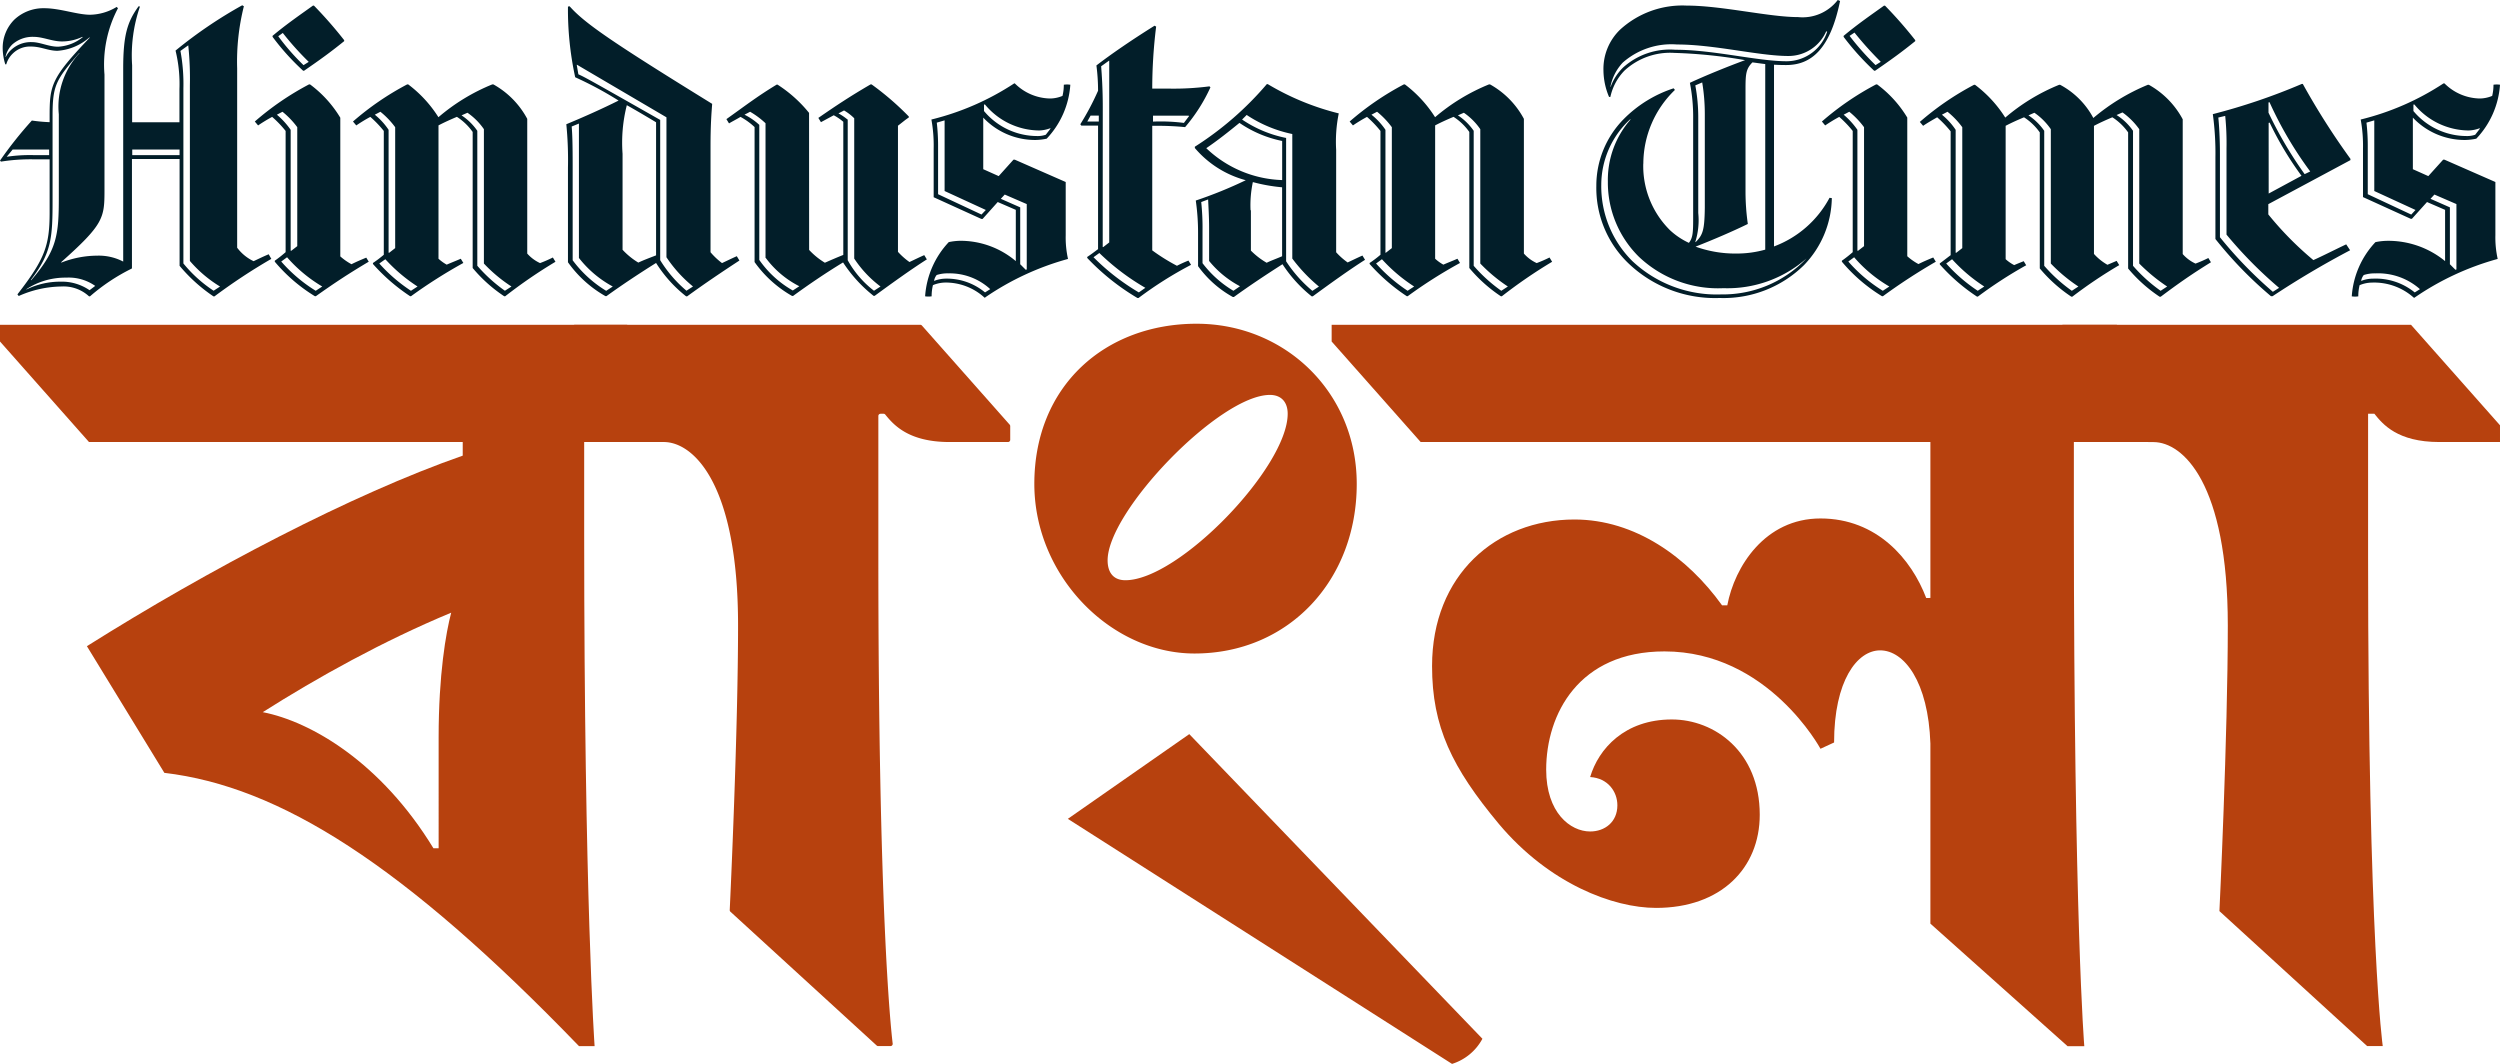
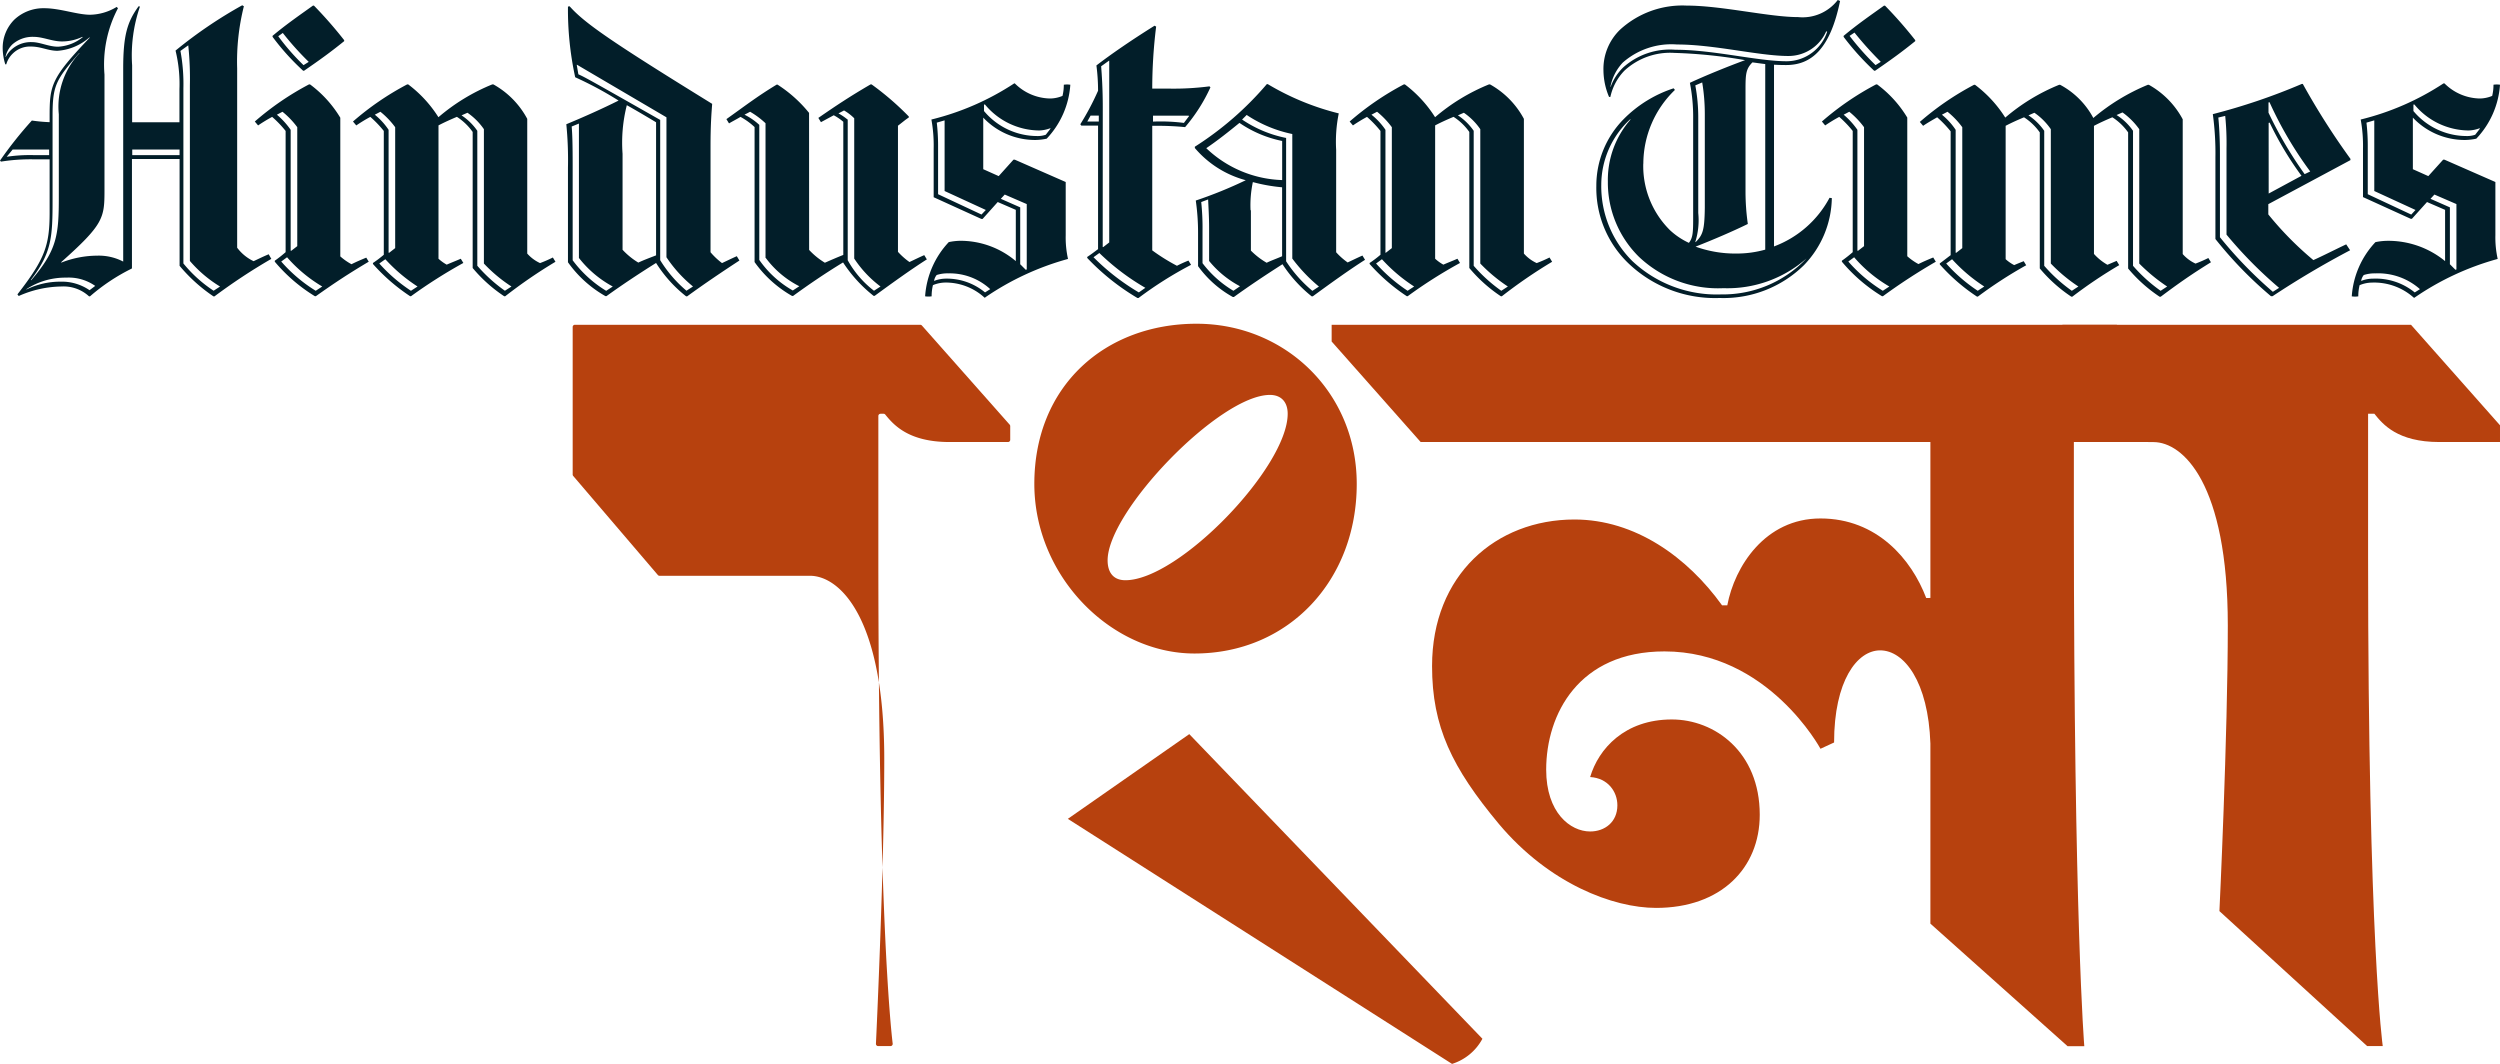
<svg xmlns="http://www.w3.org/2000/svg" id="Layer_1" data-name="Layer 1" viewBox="0 0 1918 816.22">
  <defs>
    <style>.cls-1{fill:none;}.cls-2{fill:#b7410e;}.cls-3{fill:#021e29;}</style>
  </defs>
  <title>dark-htbanglalogo</title>
  <rect class="cls-1" x="0.38" width="1915.67" height="211.05" />
  <rect class="cls-1" x="0.38" width="1915.67" height="211.05" />
-   <path class="cls-2" d="M481.11,249.17l68.27,77.1v12.85H448.18V408.2c0,282.72,8,394.37,8,394.37h-12C309.23,662.81,214.45,603.37,126.1,592.93L66.67,495.75C159.84,437.11,269.87,379.28,355,349.57V339.12H68.27L0,262V249.17ZM201.6,546.37c37,7.23,90.76,38.55,130.92,104.41h4V565.62c0-48.19,5.62-80.31,9.64-95.58C294,491.73,243.37,519.84,201.6,546.37Z" />
-   <path class="cls-2" d="M696.36,249.17H706a1.74,1.74,0,0,1,1.28.57l67.33,76.05a1.68,1.68,0,0,1,.43,1.13v10.5a1.7,1.7,0,0,1-1.7,1.7H728.49c-31.31,0-42.78-13-49.3-21.05a1.66,1.66,0,0,0-1.32-.63h-2.3a1.7,1.7,0,0,0-1.7,1.7h0V427.48c0,270.48,9.37,359.67,11,373.19a1.71,1.71,0,0,1-1.49,1.89h-9.65a1.68,1.68,0,0,1-1.15-.45L560.41,699.49a1.66,1.66,0,0,1-.56-1.32c.53-11.07,6.39-137.14,6.39-218.49,0-109.23-34.54-140.56-57-140.56H506a1.67,1.67,0,0,1-1.29-.59l-64.94-76a1.65,1.65,0,0,1-.41-1.1V250.87a1.7,1.7,0,0,1,1.7-1.7H602.43" />
+   <path class="cls-2" d="M696.36,249.17H706a1.74,1.74,0,0,1,1.28.57l67.33,76.05a1.68,1.68,0,0,1,.43,1.13v10.5a1.7,1.7,0,0,1-1.7,1.7H728.49c-31.31,0-42.78-13-49.3-21.05a1.66,1.66,0,0,0-1.32-.63h-2.3a1.7,1.7,0,0,0-1.7,1.7h0V427.48c0,270.48,9.37,359.67,11,373.19a1.71,1.71,0,0,1-1.49,1.89h-9.65a1.68,1.68,0,0,1-1.15-.45a1.66,1.66,0,0,1-.56-1.32c.53-11.07,6.39-137.14,6.39-218.49,0-109.23-34.54-140.56-57-140.56H506a1.67,1.67,0,0,1-1.29-.59l-64.94-76a1.65,1.65,0,0,1-.41-1.1V250.87a1.7,1.7,0,0,1,1.7-1.7H602.43" />
  <path class="cls-2" d="M916.43,501.37c-64.26,0-122.89-59.44-122.89-130.12,0-75.5,54.62-122.88,124.46-122.88,67.47,0,122.89,52.21,122.89,122.89C1040.92,445.15,988.71,501.37,916.43,501.37Zm220.88,295.57a40,40,0,0,1-23.3,19.28l-294.77-188,93.17-65ZM863.42,445.15c41,0,124.49-86.75,124.49-127.71,0-8.84-4.82-14.46-13.65-14.46-38.56,0-124.5,89.15-124.5,126.9C849.76,438.72,853.78,445.15,863.42,445.15Z" />
  <path class="cls-2" d="M1021.64,262V249.17H1624l68.27,77.1v12.85h-101.2V397c0,310,8,405.62,8,405.62h-12.85l-105.22-94V570.44c-1.61-47.38-20.08-71.48-38.55-71.48-17.67,0-35.34,23.29-35.34,70.68l-10.44,4.82s-40.16-74.7-119.68-74.7c-65.86,0-90.76,48.19-90.76,90.76,0,32.93,18.47,47.39,33.73,47.39,11.25,0,20.89-7.23,20.89-20.08,0-10.44-7.23-20.88-20.89-21.68,6.43-21.69,26.51-44.18,62.65-44.18,32.93,0,67.47,24.9,67.47,73.09,0,41-29.72,71.48-79.52,71.48-32.93,0-81.92-18.47-120.48-64.25-36.14-43.37-51.4-74.7-51.4-121.28,0-69.88,49-112.45,109.23-112.45,46.59,0,86.75,28.92,113.26,65.86h4c5.62-29.72,28.92-66.66,71.49-66.66,43.37,0,69.87,31.32,81.12,61H1481V339.12H1089.92Z" />
  <path class="cls-2" d="M1713.26,249.17h136.47l68.27,77.1v12.85h-46.59c-32.12,0-43.37-13.65-49.79-21.68h-4.82v110c0,296.37,11.24,375.09,11.24,375.09h-12L1702.74,699s6.43-134.13,6.43-219.27c0-109.23-34.54-140.56-57-140.56h-4L1582.3,262V249.17h38.56" />
  <path id="Path_2240" data-name="Path 2240" class="cls-3" d="M73,219.38l-4.3,3.27a37.42,37.42,0,0,0-22.44-6.55,58.69,58.69,0,0,0-26,6v-.25A54.41,54.41,0,0,1,50.77,213,35.38,35.38,0,0,1,73,219.32m1738.48-3.77a9.39,9.39,0,0,1,2-4.55,26.39,26.39,0,0,1,8.82-1.26,48.36,48.36,0,0,1,34.29,12.1l-4,2.52a47.42,47.42,0,0,0-31.77-10.59,24.86,24.86,0,0,0-9.33,1.76m-1094.87,0a9.4,9.4,0,0,1,2-4.54,26.36,26.36,0,0,1,8.82-1.26,45.92,45.92,0,0,1,32.27,12.1l-4,2.51a45.94,45.94,0,0,0-29.75-10.58,25.67,25.67,0,0,0-9.33,1.76m-421-16.64a124.62,124.62,0,0,0,24.71,20.93l-5.05,3.28A122.7,122.7,0,0,1,291,202.16Zm1202,0a124.56,124.56,0,0,0,24.7,20.93l-5,3.28a123,123,0,0,1-24.2-20.93Zm-437.4,0a124.56,124.56,0,0,0,24.7,20.93l-5,3.28a122.76,122.76,0,0,1-24.21-20.93Zm362.27-1.51a105.39,105.39,0,0,0,27,22.44l-5,3.28a115.44,115.44,0,0,1-26.47-22.44Zm-1202.27,0a110.11,110.11,0,0,0,27,22.44l-5,3.28a115.44,115.44,0,0,1-26.47-22.44Zm623.19-3.27a178.65,178.65,0,0,0,35.29,26.72l-5,3.52a173.17,173.17,0,0,1-34.77-27Zm102.86,29a82.66,82.66,0,0,1-23.7-21.19V177.2a189,189,0,0,0-1-22.19l5.3-2c.25,6,.75,13.86.75,21.68V200.2a76.41,76.41,0,0,0,23.7,19.41Zm933.28-20.38V159.09l-14.88-6.56,3-3.27,16.89,7.31v50.16l-.75.26Zm-1096.85,0V159.09l-14.88-6.56,3-3.27,16.89,7.31v50.16l-.75.26Zm176.72-41.35a85.32,85.32,0,0,1,1.76-21.68,127.37,127.37,0,0,0,22.44,4v52.9c-4,1.76-8.32,3.27-11.85,5a57.28,57.28,0,0,1-12.09-9.32v-31ZM101.46,114.72h36.3V119h-36.3ZM5.15,120.27l4.55-5.55h28V119H25.58A119.81,119.81,0,0,0,5.2,120.27m464.87,99.58-5,3.27a90.26,90.26,0,0,1-25.72-23.45v-72.1c0-17.14-.25-24.45-.75-30.51l5.55-2.26V197.89a82.48,82.48,0,0,0,26,21.94m455.3-106.14c8.82-6,17.14-12.61,25.46-19.41a89.25,89.25,0,0,0,32.77,13.87v30a88.25,88.25,0,0,1-58.23-24.46m815.05-19.4.75-.25a250.83,250.83,0,0,0,24.46,40.84l-25.18,13.61Zm112.68,66.8-3.27,3.53L1816.55,149V111.5a155.61,155.61,0,0,0-1-17.4l6-1.76v54.21Zm-1096.85,0L753,164.59,719.7,149V111.5a155.61,155.61,0,0,0-1-17.4l6-1.76v54.21Zm629.5,37.31a88.29,88.29,0,0,1-65.3,27.47,94.44,94.44,0,0,1-68.33-25.71,80.81,80.81,0,0,1-23.7-58.49,68.51,68.51,0,0,1,22.19-50.16l.25.25a70.11,70.11,0,0,0-17.39,47.65,80,80,0,0,0,23.7,57.48,88.28,88.28,0,0,0,65,24.2,91.69,91.69,0,0,0,63.54-22.69ZM843,93.24h-8.83l2.52-4.54H843ZM912.29,89l-4,5.3a140,140,0,0,0-23.7-1V88.72h27.23Zm831.44,134.87A320.43,320.43,0,0,1,1703.14,182V118.18c0-12.61-.76-23.69-1.26-28l5.3-1.26a207.78,207.78,0,0,1,1,24.7V180a326.28,326.28,0,0,0,40.34,40.84Zm-731.86-4-5,3.27a100.46,100.46,0,0,1-20.16-22.69V105.84a92.46,92.46,0,0,1-33.78-14.12l3.52-3.53a99.28,99.28,0,0,0,35,14.63v95.55a124.22,124.22,0,0,0,20.38,21.43m-619.41,0-5.05,3.27a118,118,0,0,1-21.18-19.18V100.35a44.45,44.45,0,0,0-12.1-11.85l4.55-2a49.36,49.36,0,0,1,12.61,12.6V202.18a113.37,113.37,0,0,0,21.18,17.65m764.37,0-5,3.27a118.73,118.73,0,0,1-21.18-19.18V100.35a44.45,44.45,0,0,0-12.1-11.85l4.55-2a49,49,0,0,1,12.61,12.6V202.18a122.62,122.62,0,0,0,21.18,17.65m437.65,0-5,3.27a118.73,118.73,0,0,1-21.18-19.18V100.35a44.45,44.45,0,0,0-12.1-11.85l4.55-2a49,49,0,0,1,12.61,12.6V202.18a122.62,122.62,0,0,0,21.18,17.65m68.06,0-5,3.27a118.73,118.73,0,0,1-21.18-19.18V100.35a43.57,43.57,0,0,0-12.62-12.1l4.55-2a55.86,55.86,0,0,1,12.86,12.86V202.19a135.85,135.85,0,0,0,21.43,17.65m-599.75-25.72V99.59A51.66,51.66,0,0,0,1052.18,88l4.3-2.27a64.3,64.3,0,0,1,11.34,11.85v92.77l-4.55,3.52h-.5ZM1425,192.36V99.59A59.44,59.44,0,0,0,1414.46,88l4.29-2.27a64.3,64.3,0,0,1,11.34,11.85v91.26l-4.55,3.52Zm-837.48,5.55a72.93,72.93,0,0,0,25.72,21.69l-5,3.27a78.35,78.35,0,0,1-25.71-23.45V95.8A47.52,47.52,0,0,0,571.18,88l4.29-2.27a63.4,63.4,0,0,1,11.84,8.82V197.9Zm912.86-3.77V99.6A51.88,51.88,0,0,0,1489.83,88l4.29-2.26a63.28,63.28,0,0,1,11.34,11.84v92.77l-4.54,3.53h-.5ZM223,192.37V99.6A59.41,59.41,0,0,0,212.43,88l4.29-2.26a63.93,63.93,0,0,1,11.34,11.84v91.26l-4.54,3.52Zm75.13,1.77V99.6A51.88,51.88,0,0,0,287.55,88l4.29-2.26a63.28,63.28,0,0,1,11.34,11.84v92.77l-4.54,3.53h-.5ZM650.57,92A41.72,41.72,0,0,0,643.26,87l4.29-2.26a37.88,37.88,0,0,1,7.81,6V198.37a85,85,0,0,0,20.17,21.43l-5,3.27a75.43,75.43,0,0,1-20.16-23.44V92ZM477.63,118a116.85,116.85,0,0,1,3.27-37.3c6.3,3.52,13.62,7.82,22.44,13.11v102.1c-4.54,1.76-9.33,3.52-13.62,5.55a55.81,55.81,0,0,1-12.09-9.83ZM1902.5,98.82l-3.52,4.55a18.75,18.75,0,0,1-6.56,1,53.24,53.24,0,0,1-40.84-19.18v-5h.75a54.55,54.55,0,0,0,41.6,19.91,26.26,26.26,0,0,0,8.57-1.76Zm-1096.65,0-3.52,4.55a18.75,18.75,0,0,1-6.56,1,53.24,53.24,0,0,1-40.84-19.18v-5h.76a54.51,54.51,0,0,0,41.59,19.91,26.15,26.15,0,0,0,8.57-1.76Zm962.27,34.77a306.68,306.68,0,0,1-27.73-47.15V78.63l.76-.26a289.59,289.59,0,0,0,31.26,53.19Zm-213.53,70.08-2-3.28c-2.51,1-5,2-7.31,3a30.78,30.78,0,0,1-6.55-4.54V96.52C1543,94.26,1548,92,1552.83,90a43.75,43.75,0,0,1,12.09,11.59V205.93a112.53,112.53,0,0,0,24.2,21.69h.76a358.35,358.35,0,0,1,36-24.21l-2-3.27-7.06,3a41.49,41.49,0,0,1-10.33-8.32V96.55c4.28-2.27,9.32-4.55,14.12-6.56a43.75,43.75,0,0,1,12.09,11.59V206a112.56,112.56,0,0,0,24.21,21.68h.75c13.12-9.83,23.45-17.14,38.58-26.47l-2-3.27a103.25,103.25,0,0,1-9.83,4.29,29.47,29.47,0,0,1-9.83-7.31V91.52a65.59,65.59,0,0,0-26-26.46h-.76A157.26,157.26,0,0,0,1606,90.52a61.85,61.85,0,0,0-25.46-25.46h-.76a150.21,150.21,0,0,0-41.34,25.17,94.64,94.64,0,0,0-23.2-25.17h-.76a216.69,216.69,0,0,0-41.59,28.48l2.52,3c3.27-2.27,7.31-4.54,10.78-6.56a85,85,0,0,1,10.34,10.79v95c-3,2.26-5.55,4.29-8.32,6.3v.76a143.12,143.12,0,0,0,28.48,24.7h.76a331.84,331.84,0,0,1,37-24M283,200.93l-2-3.27c-4.3,1.76-7.82,3.27-11.34,5.05a44.8,44.8,0,0,1-8.58-6V90.32a88.59,88.59,0,0,0-23.24-25.58h-.75a217,217,0,0,0-41.6,28.49l2.52,3a123.4,123.4,0,0,1,10.78-6.56,83.72,83.72,0,0,1,10.34,10.79v93a95.52,95.52,0,0,1-8.32,6.56v.75a125.27,125.27,0,0,0,30.76,26.47h.75c13.87-9.83,24.46-16.89,40.59-26.47m837.23,1-2-3.27c-4,1.76-7.32,3-10.79,4.54a32.81,32.81,0,0,1-6.31-4.54V96.2c4.29-2.27,9.33-4.54,14.12-6.56a43.93,43.93,0,0,1,12.1,11.59V205.61a112.25,112.25,0,0,0,24.2,21.68h.76a380.28,380.28,0,0,1,38.57-26.46l-2-3.28a104.37,104.37,0,0,1-9.83,4.29,29.47,29.47,0,0,1-9.83-7.31V91.18a65.65,65.65,0,0,0-26-26.44h-.75A150.54,150.54,0,0,0,1101,89.92a95,95,0,0,0-23.19-25.18h-.76a217.57,217.57,0,0,0-41.6,28.49l2.52,3a122.09,122.09,0,0,1,10.79-6.56,83.64,83.64,0,0,1,10.33,10.79v95a88.18,88.18,0,0,1-8.32,6.3v.76a143.78,143.78,0,0,0,28.49,24.7h.75a364.65,364.65,0,0,1,40.09-25.46M620.71,86.61a101.7,101.7,0,0,0-24.2-21.69h-.64c-14.62,8.83-23.7,15.89-38.57,26.47l2,3.28c3-1.77,6-3.28,8.82-5a52.18,52.18,0,0,1,10.79,7.81V201.05a89.14,89.14,0,0,0,28.77,26h.76c12.09-8.82,25.46-17.9,38.36-25.71A107.06,107.06,0,0,0,670.25,227H671c13.11-9.59,27.73-20.16,40.08-28l-2-3.27c-4,1.76-7.56,3.52-11.34,5.3a52.88,52.88,0,0,1-8.82-7.82V96.44c3-2.27,5.3-4.29,8.32-6.31v-.75a217,217,0,0,0-28.57-24.64h-.75c-15.13,8.83-25.47,15.59-40.09,25.72l2,3.27,9.83-5.3a42.18,42.18,0,0,1,7.32,5V195.57c-5,2-9.59,4-14.13,6a56.11,56.11,0,0,1-12.09-9.83Zm864.46,114.2-2-3.27c-4.28,1.76-7.82,3.27-11.34,5.05a44.42,44.42,0,0,1-8.57-6V90.21a88.55,88.55,0,0,0-23.15-25.47h-.76a217.19,217.19,0,0,0-41.59,28.49l2.51,3a125.07,125.07,0,0,1,10.79-6.56,83.72,83.72,0,0,1,10.34,10.79v93a95.52,95.52,0,0,1-8.32,6.56v.75a124.9,124.9,0,0,0,30.76,26.47h.75a455.49,455.49,0,0,1,40.59-26.47m-1129.67,1-2-3.27c-4,1.76-7.32,3-10.79,4.54a32.81,32.81,0,0,1-6.31-4.54V96.2c4.29-2.27,9.33-4.54,14.12-6.56a43.93,43.93,0,0,1,12.1,11.59V205.61a112.25,112.25,0,0,0,24.2,21.68h.76a380.28,380.28,0,0,1,38.57-26.46l-2-3.28a104.37,104.37,0,0,1-9.83,4.29,29.47,29.47,0,0,1-9.83-7.31V91.18a65.63,65.63,0,0,0-26-26.44h-.8a150.48,150.48,0,0,0-41.34,25.18,94.84,94.84,0,0,0-23.2-25.18h-.76a217.19,217.19,0,0,0-41.59,28.49l2.52,3a123.4,123.4,0,0,1,10.78-6.56,83.72,83.72,0,0,1,10.34,10.79v95a90.84,90.84,0,0,1-8.32,6.3v.76a143.44,143.44,0,0,0,28.48,24.7h.76a389.05,389.05,0,0,1,40.08-25.46m1384.8-37.32v-7.81l63-33.78v-1a555.28,555.28,0,0,1-36.55-57.48H1766a471.84,471.84,0,0,1-68.33,23.2,219.05,219.05,0,0,1,2,33.27v62.53a305.12,305.12,0,0,0,42.6,43.86h1.26A689.94,689.94,0,0,1,1803,192l-3-4.54c-9.59,4.54-17.4,8.57-25.18,12.09a251.89,251.89,0,0,1-34.53-35m-733.87,62.78h.75c13.12-9.59,27.73-20.16,40.09-28l-2-3.27c-4,1.76-7.56,3.52-11.34,5.3a52.88,52.88,0,0,1-8.82-7.82V115a108.14,108.14,0,0,1,2-28,199.74,199.74,0,0,1-54.45-22.44h-.76a245,245,0,0,1-55.21,48v1a77.51,77.51,0,0,0,39.08,24.71,331.19,331.19,0,0,1-38.36,15.58A172.4,172.4,0,0,1,919.15,179v25.18a81.43,81.43,0,0,0,26.72,23.69h.75c11.85-8.57,24.71-17.14,37.32-25.17a104.14,104.14,0,0,0,22.44,24.71m846.31.75a210.76,210.76,0,0,1,63.54-29.5,75.85,75.85,0,0,1-1.77-18.15V139.64l-39.07-17.14h-1L1863,135.11l-11.85-5.3V90.25a54.85,54.85,0,0,0,40.09,17.15,46.64,46.64,0,0,0,8.57-1A66.6,66.6,0,0,0,1918,65a17.1,17.1,0,0,0-5,0,35.8,35.8,0,0,1-1,8.57,25.17,25.17,0,0,1-9.59,2,39.26,39.26,0,0,1-27-11.59h-.75a203.75,203.75,0,0,1-63.53,27.72,112.32,112.32,0,0,1,1.76,22.19v37.31l36.55,16.64h1L1862,155l13.87,6v39.33A68.66,68.66,0,0,0,1831,184.77a46.64,46.64,0,0,0-8.57,1,67.19,67.19,0,0,0-18.15,41.6,17,17,0,0,0,5,0,36.32,36.32,0,0,1,1-8.57,25.13,25.13,0,0,1,9.59-2,45.59,45.59,0,0,1,32,11.59h.75Zm-1096.85,0a210.76,210.76,0,0,1,63.54-29.5,75.85,75.85,0,0,1-1.77-18.15V139.64L778.54,122.5h-1l-11.34,12.61-11.85-5.3V90.25a54.85,54.85,0,0,0,40.09,17.15,46.64,46.64,0,0,0,8.57-1A66.6,66.6,0,0,0,821.15,65a17.1,17.1,0,0,0-5,0,35.8,35.8,0,0,1-1,8.57,25.17,25.17,0,0,1-9.59,2,39.21,39.21,0,0,1-27-11.59h-.46a203.75,203.75,0,0,1-63.53,27.72A111.57,111.57,0,0,1,716.31,114v37.31l36.55,16.64h1L765.46,155l13.87,6v39.33a65.68,65.68,0,0,0-42.86-15.59,46.64,46.64,0,0,0-8.57,1,67.25,67.25,0,0,0-18.15,41.6,17.1,17.1,0,0,0,5,0,35.8,35.8,0,0,1,1-8.57,25.09,25.09,0,0,1,9.59-2,44,44,0,0,1,30,11.59h.51Zm545.05-42.35-.25-.25a55.21,55.21,0,0,0,2.26-22.19V90.22a133,133,0,0,0-2.26-24.71l5.29-2.26a148.05,148.05,0,0,1,2,24.7v71.6c-.25,17.14-1.51,20.68-7.06,26.22m-769.16,34-5.05,3.27a96.84,96.84,0,0,1-20.16-23.44V92c-51.93-29.5-57.73-32.77-62.78-35l-1.26-7.31h.25L511.3,90V197.36a101.2,101.2,0,0,0,20.38,22.44m807.48-151c0-11.84.26-15.88,5.3-20.93,2.27.25,7.06,1,9.83,1.26V191.52a80.8,80.8,0,0,1-22.19,3,90,90,0,0,1-31.26-5.29c14.12-5.55,28.77-11.85,40.09-17.4a179.08,179.08,0,0,1-1.77-24.7ZM846.05,82.13c0-13.87-.76-25.18-1.26-31.27l6-4.29H851V186l-4.55,3.53H846ZM61,40.78a60,60,0,0,0-15.88,46.9v63.53c0,29-1.26,40.59-21.18,63.78l-.25-.25c16.13-21.18,16.64-32.77,16.64-62V88.93c0-23.44,2.51-27.72,20.37-48.15Zm107.89,179-5,3.27a102,102,0,0,1-23.19-20.93V67.82a138.65,138.65,0,0,0-2.27-28.76l6-4.28a244.88,244.88,0,0,1,1.25,30.76V200.2a95.65,95.65,0,0,0,23.2,19.66M63.2,28.27l.25.25a32.67,32.67,0,0,1-18.91,7.31c-7.31,0-13.61-3.52-20.16-3.52a22,22,0,0,0-15.88,6,18.48,18.48,0,0,0-4,5.3H4.22a18.93,18.93,0,0,1,5.05-9.33,23.3,23.3,0,0,1,16.63-6C33,28.28,40,31.8,47.59,31.8a36.8,36.8,0,0,0,15.58-3.52m153.79-3a223.92,223.92,0,0,0,19.91,22.19l-4,2.51a171.34,171.34,0,0,1-19.4-22.19ZM1422.76,25a267.93,267.93,0,0,0,20.17,22.44l-4,2.51A199.09,199.09,0,0,1,1419,27.52ZM1235.45,66.85A37.63,37.63,0,0,1,1245,48a56.4,56.4,0,0,1,41.59-13.87c28.77,0,63,8.82,85.46,8.82a31.54,31.54,0,0,0,29-18.9l.76.25a32.86,32.86,0,0,1-31,22.69c-22.44,0-56.22-8.82-85.45-8.82a53.57,53.57,0,0,0-40.09,13.62,39.49,39.49,0,0,0-9.59,14.87h-.25ZM887.05,20.46l-1.26-.75C866.88,31.55,852,41.9,841.17,50.21a150,150,0,0,1,1.26,19.41,203.21,203.21,0,0,1-13.62,25.72l.76,1h12.86v94.79c-3,2.26-5.3,4-8.32,6v.76a177.07,177.07,0,0,0,38.57,30.76h.76a293,293,0,0,1,40.34-25.47l-2-3.27a96,96,0,0,0-8.82,4A148.89,148.89,0,0,1,884,192.09V96.53h1.76a216.08,216.08,0,0,1,23.45,1A129.49,129.49,0,0,0,928.65,67l-.75-.75A213,213,0,0,1,898.15,68H884a387.35,387.35,0,0,1,3-47.65m-360.56,207h.75c13.12-9.59,27.73-19.4,40.09-27.47l-2-3.33c-4,1.76-7.56,3.52-11.34,5.29a53.86,53.86,0,0,1-8.82-8.32V112.45c0-17.39.76-26,1.26-32.77C470,32.53,448.58,17.92,437,4.81l-1.26.25a245.12,245.12,0,0,0,5.55,54.21,278,278,0,0,1,33.28,17.89c-12.61,6.31-26.72,12.6-40.09,18.15a280.13,280.13,0,0,1,1.26,33.28V201.2a89.11,89.11,0,0,0,28.77,26h.76c11.84-8.57,25.17-17.39,38.07-25.46a100.29,100.29,0,0,0,23.19,25.71m-294-173.19h.76c12.09-8.32,20.16-14.12,30.76-22.69v-.76A324,324,0,0,0,240.85,4.3h-.75c-9.83,7.06-20.17,14.12-31,23.2v.75a182.83,182.83,0,0,0,23.45,26m1205.3,0h.76c12.09-8.32,20.16-14.12,30.76-22.69v-.76a324,324,0,0,0-23.2-26.47h-.75c-9.83,7.06-20.17,14.12-31,23.2v.75a199.9,199.9,0,0,0,23.45,26m-1336.9,152,.26-.76V122h36.55v81.93a124,124,0,0,0,26,23.45h.76a449.15,449.15,0,0,1,43.61-28.77l-2-3.53c-4.29,1.77-7.81,3.53-11.59,5.3a33.92,33.92,0,0,1-12.61-10.33V52.45A173.79,173.79,0,0,1,187.1,4.81l-1.26-.76a344.21,344.21,0,0,0-51.17,34.77,107.67,107.67,0,0,1,3,29.5V93.78h-36.3V50.17a115,115,0,0,1,6-45.12l-1-.26c-8.83,12.1-11.85,22.45-11.85,48V200.68a40.61,40.61,0,0,0-19.91-4.54,76,76,0,0,0-27.47,5.3l-.26-.26c32.27-28.76,33.28-33.78,33.28-54.71V57.23A92.6,92.6,0,0,1,90.51,6.31l-1-1a40.48,40.48,0,0,1-20.38,6c-9.83,0-23.2-5-35-5a32.56,32.56,0,0,0-23.2,8.82A30.6,30.6,0,0,0,2.06,36.5a42.82,42.82,0,0,0,2,12.86h.75A18.52,18.52,0,0,1,9.88,41a18.77,18.77,0,0,1,13.87-5.29c7.81,0,13.11,3.27,20.38,3.27A41.37,41.37,0,0,0,68.58,28.69l.25.25C39.08,60,38.07,65.49,38.07,89.44v4.29a124.43,124.43,0,0,1-13.62-1.26A305.45,305.45,0,0,0,0,123.23l.76.76A146.31,146.31,0,0,1,25,122.22H38.07v40.84c0,25.18-3.52,35.55-24.7,62.78l1,1.26a82.89,82.89,0,0,1,33-7.31,28.79,28.79,0,0,1,20.93,7.56h.75a149.11,149.11,0,0,1,31.77-21.18M1260.77,125.5A78.68,78.68,0,0,1,1285,69l-1-1.25a95.54,95.54,0,0,0-38.36,23.69,72.67,72.67,0,0,0-20.93,51.18,80,80,0,0,0,24.2,59,96.2,96.2,0,0,0,70.35,27A88.09,88.09,0,0,0,1384,203.43,75.7,75.7,0,0,0,1405.38,152l-1.76-.25a80.12,80.12,0,0,1-42.6,37.32V49.65c5,.25,7.81.25,9.32.25,19.18,0,33.78-12.09,41.35-49.14L1409.93,0a34,34,0,0,1-30.51,13.11c-22.19,0-58.49-8.82-85.46-8.82A70.76,70.76,0,0,0,1243,22.69,41.84,41.84,0,0,0,1230.17,54a53.28,53.28,0,0,0,4.3,20.37h1a41.59,41.59,0,0,1,10.79-20.16,51.58,51.58,0,0,1,38.36-13.62,382.06,382.06,0,0,1,54.21,5.55c-13.62,5-31,12.1-42.35,17.4a136.08,136.08,0,0,1,2.51,28v76.38c0,10.33-.25,14.63-3.27,18.4a55,55,0,0,1-14.62-9.83,69.18,69.18,0,0,1-20.38-50.92" />
</svg>